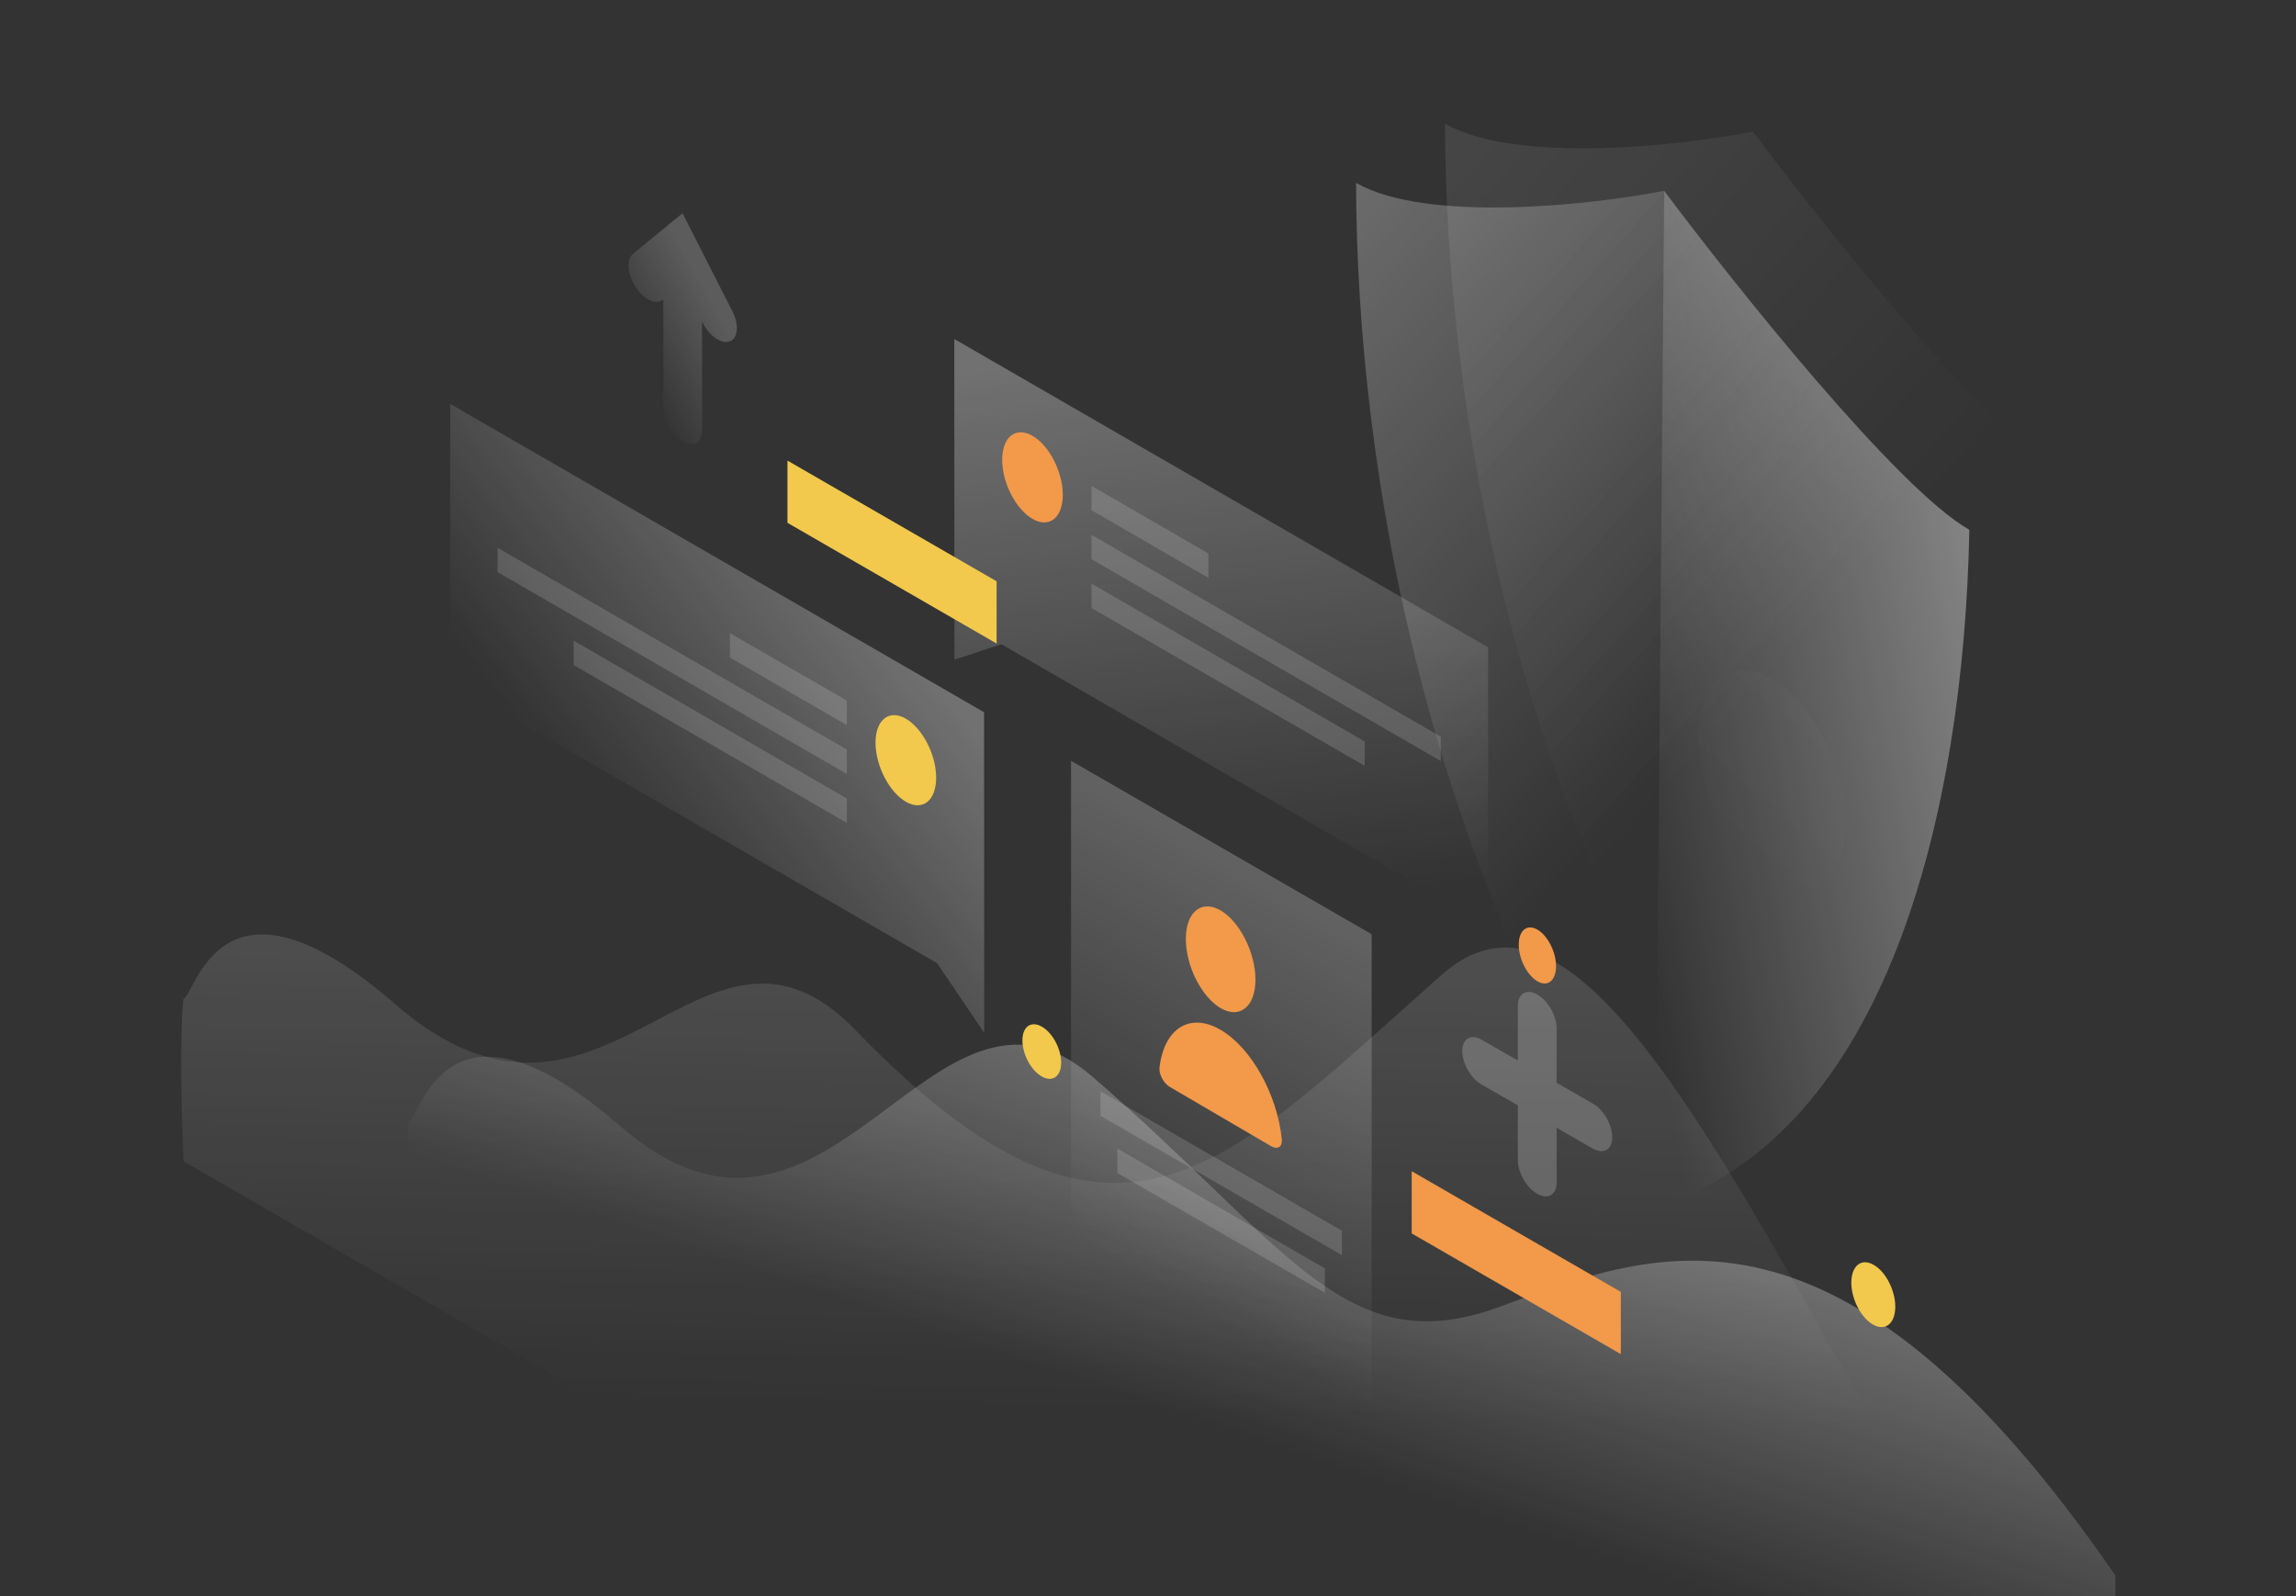
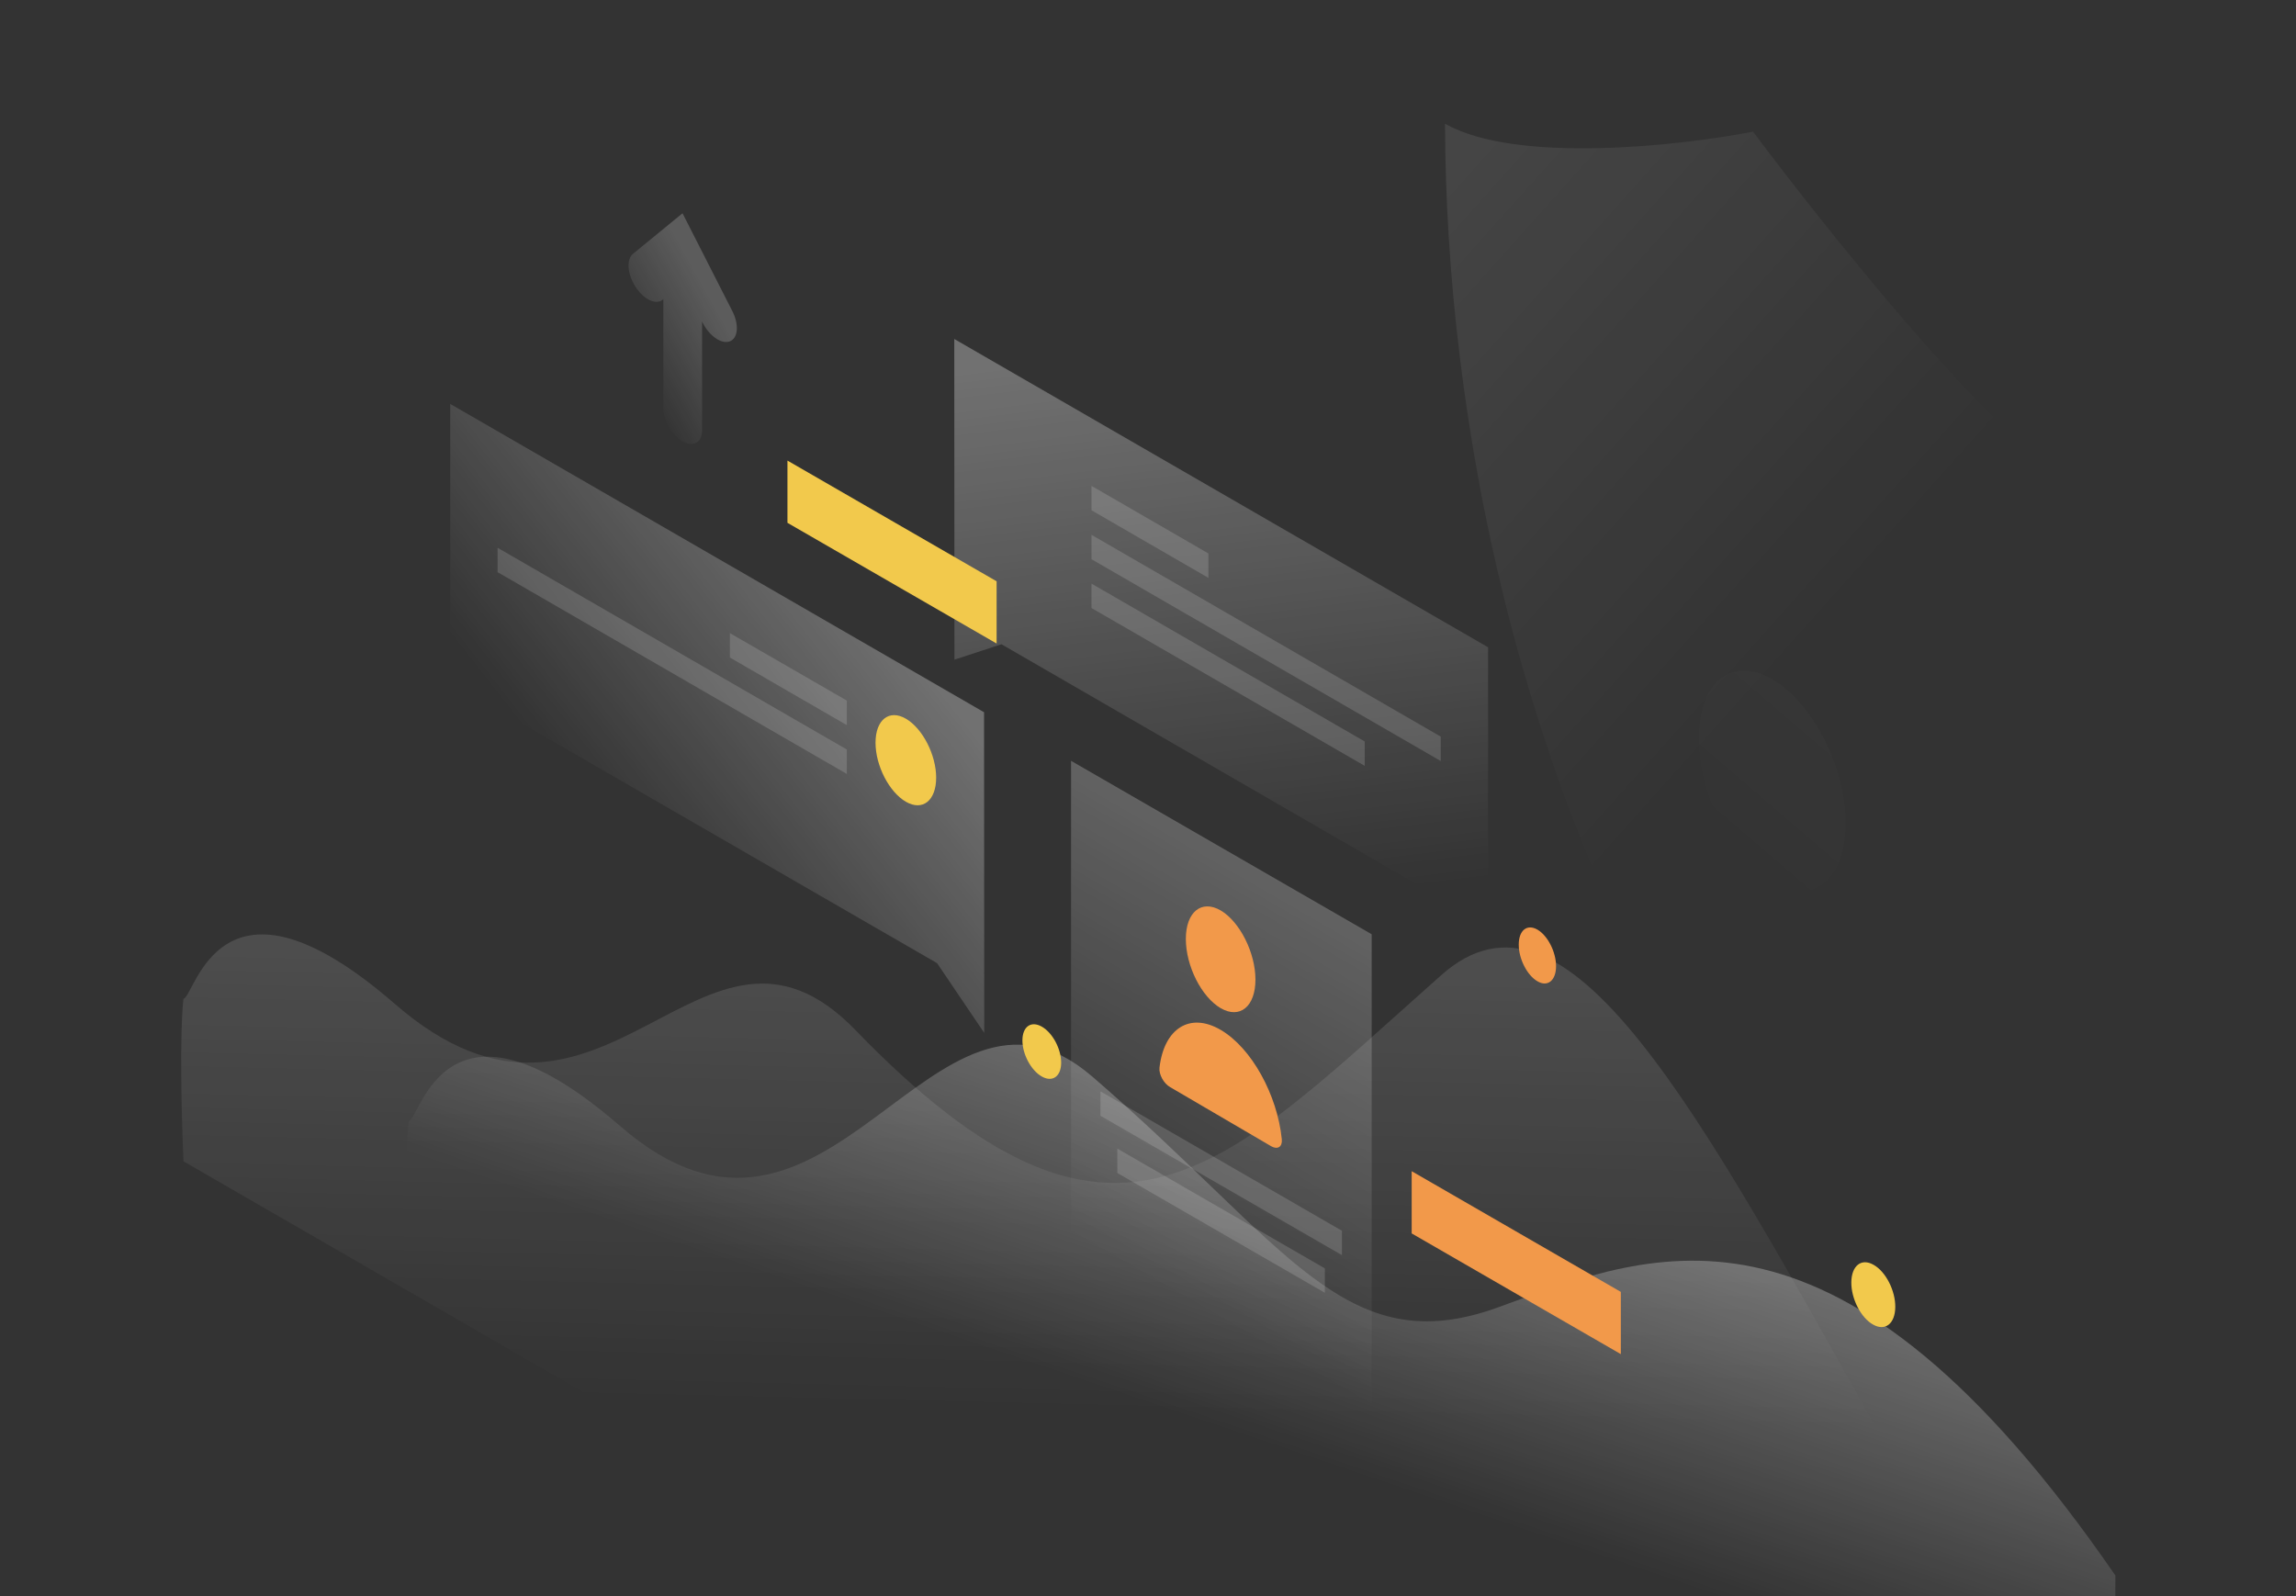
<svg xmlns="http://www.w3.org/2000/svg" width="1280" height="890" viewBox="0 0 1280 890" fill="none">
  <rect x="0" y="0" width="1280" height="890" fill="#333333" stroke="none" />
  <g clip-path="url(#clip0_3366_2119)">
    <path opacity="0.3" d="M220.089 559.7C122.489 474.9 108.789 555.7 102.289 556.9C102.289 556.9 99.389 576.4 102.289 647.5L1053.69 1196.6V810.2C945.489 616.5 873.889 481.2 803.489 543.7C681.489 651.8 622.089 724.4 476.989 574.4C390.989 485.5 337.289 661.5 220.089 559.7Z" fill="url(#paint0_linear_3366_2119)" />
    <path opacity="0.3" d="M345.789 627.9C248.189 543.1 234.488 623.8 227.888 625.1C227.888 625.1 224.988 644.6 227.888 715.7L1179.29 1264.8V878.4C1025.29 654.8 923.788 696.4 835.788 728.7C749.588 760.3 717.989 694.3 608.889 600.2C519.189 522.8 462.988 729.7 345.789 627.9Z" fill="url(#paint1_linear_3366_2119)" />
    <path d="M867.488 538.701C867.488 530.701 862.789 521.601 857.089 518.301C851.289 515.001 846.688 518.701 846.688 526.701C846.688 534.701 851.389 543.801 857.089 547.101C862.789 550.501 867.488 546.701 867.488 538.701Z" fill="#F2994A" />
    <path d="M591.588 592.5C591.588 584.8 586.788 575.8 580.788 572.4C574.788 569 569.988 572.4 569.988 580.1C569.988 587.8 574.788 596.8 580.788 600.2C586.688 603.6 591.588 600.2 591.588 592.5Z" fill="#F2C94C" />
    <path opacity="0.3" d="M532 189L829.6 360.9V516L558.3 359.2L532.1 367.8L532 189Z" fill="url(#paint2_linear_3366_2119)" />
-     <path d="M592.499 275.9C592.499 288.7 584.899 294.7 575.599 289.3C566.299 283.9 558.699 269.2 558.699 256.4C558.699 243.6 566.299 237.6 575.599 243C584.899 248.3 592.499 263.1 592.499 275.9Z" fill="#F2994A" />
    <path opacity="0.15" d="M608.5 270.9L673.7 308.6V322.2L608.5 284.5V270.9Z" fill="white" />
    <path opacity="0.15" d="M608.5 298.2L803.2 410.7V424.3L608.5 311.8V298.2Z" fill="white" />
    <path opacity="0.15" d="M608.5 325.4L760.8 413.4V427L608.5 339V325.4Z" fill="white" />
    <path d="M555.6 324.104L439 256.804V291.504L555.6 358.804V324.104Z" fill="#F2C94C" />
    <path opacity="0.3" d="M597.1 424.203L764.7 520.903V831.403L597.1 734.703V424.203Z" fill="url(#paint3_linear_3366_2119)" />
    <path opacity="0.15" d="M613.5 608.504L748.1 686.204V699.804L613.5 622.104V608.504Z" fill="white" />
    <path opacity="0.15" d="M622.899 640.403L738.599 707.203V720.803L622.899 654.003V640.403Z" fill="white" />
    <path d="M903.6 720.3L787 653V687.7L903.6 755V720.3Z" fill="#F2994A" />
    <path d="M699.9 546.204C699.9 561.204 691.2 568.304 680.5 562.104C669.8 555.804 661.1 538.604 661.1 523.504C661.1 508.504 669.8 501.404 680.5 507.604C691.2 513.904 699.9 531.204 699.9 546.204Z" fill="#F2994A" />
    <path d="M680.499 574.203C663.199 564.103 648.899 573.603 646.399 595.303C645.999 599.103 648.799 604.103 652.299 606.103L708.699 639.103C712.199 641.103 714.999 639.503 714.599 635.203C712.099 610.503 697.799 584.303 680.499 574.203Z" fill="#F2994A" />
    <path opacity="0.3" d="M548.6 397.103L251 225.203V380.303L522.4 537.003L548.7 575.903L548.6 397.103Z" fill="url(#paint4_linear_3366_2119)" />
    <path d="M488.1 414.103C488.1 426.903 495.7 441.603 505 447.003C514.3 452.403 521.9 446.403 521.9 433.603C521.9 420.803 514.3 406.103 505 400.703C495.7 395.303 488.1 401.303 488.1 414.103Z" fill="#F2C94C" />
    <path opacity="0.15" d="M472.099 390.604L406.899 353.004V366.604L472.099 404.304V390.604Z" fill="white" />
    <path opacity="0.15" d="M472.099 417.903L277.399 305.403V319.003L472.099 431.503V417.903Z" fill="white" />
-     <path opacity="0.15" d="M472.1 445.203L319.8 357.203V370.803L472.1 458.803V445.203Z" fill="white" />
    <path opacity="0.07" d="M988 492.203C1010.6 505.303 1028.9 490.403 1028.9 459.103C1028.9 427.803 1010.6 391.803 988 378.703C965.4 365.603 947.1 380.503 947.1 411.803C947.1 443.203 965.4 479.103 988 492.203Z" fill="url(#paint5_linear_3366_2119)" />
-     <path opacity="0.2" d="M856.999 554.504C862.999 557.904 867.799 566.304 867.799 573.204V603.704L887.999 615.304C893.999 618.704 898.799 627.104 898.799 634.104C898.799 641.004 893.999 643.804 887.999 640.404L867.799 628.804V659.304C867.799 666.204 862.999 669.004 856.999 665.604C850.999 662.204 846.199 653.804 846.199 646.804V616.304L825.999 604.704C819.999 601.304 815.199 592.904 815.199 586.004C815.199 579.104 819.999 576.304 825.999 579.704L846.199 591.304V560.804C846.199 553.904 850.999 551.104 856.999 554.504Z" fill="url(#paint6_linear_3366_2119)" />
    <path opacity="0.2" d="M380.5 118.903L408.3 173.503C412.1 181.003 411.5 188.503 406.9 190.303C402.3 192.103 395.5 187.403 391.7 179.903L391.4 179.203V239.803C391.4 246.703 386.6 249.503 380.6 246.103C374.6 242.603 369.8 234.303 369.8 227.403V166.803L369.5 167.103C365.7 170.203 358.8 167.003 354.3 159.903C349.7 152.803 349.1 144.603 352.9 141.503L380.5 118.903Z" fill="url(#paint7_linear_3366_2119)" />
    <path d="M1056.6 728.8C1056.5 738 1051 742.4 1044.2 738.5C1037.4 734.7 1032 724.1 1032.1 714.9C1032.2 705.7 1037.7 701.3 1044.5 705.2C1051.3 709 1056.7 719.6 1056.6 728.8Z" fill="#F2C94C" />
    <path opacity="0.1" d="M977.301 73.4C936.701 81.3 845.401 91.5 805.601 69C805.901 228.2 844.901 454.1 972.401 640.4C1101.9 599.5 1144.4 419.8 1147.4 262.5C1107.6 239.9 1017.4 127 977.301 73.4Z" fill="url(#paint8_linear_3366_2119)" />
-     <path opacity="0.3" d="M927.7 106.4C887.1 114.3 795.8 124.5 756 102C756.3 261.2 795.3 487.1 922.8 673.4C1052.3 632.5 1094.8 452.7 1097.8 295.5C1058 272.9 967.8 160 927.7 106.4Z" fill="url(#paint9_linear_3366_2119)" />
-     <path opacity="0.4" d="M1097.9 295.4C1058 272.8 967.9 160 927.8 106.4L922.9 673.3C1052.3 632.5 1094.8 452.7 1097.9 295.4Z" fill="url(#paint10_linear_3366_2119)" />
  </g>
  <defs>
    <linearGradient id="paint0_linear_3366_2119" x1="300.5" y1="779.5" x2="314.5" y2="192.5" gradientUnits="userSpaceOnUse">
      <stop stop-color="white" stop-opacity="0" />
      <stop offset="1" stop-color="white" />
    </linearGradient>
    <linearGradient id="paint1_linear_3366_2119" x1="512.5" y1="739.5" x2="574" y2="558" gradientUnits="userSpaceOnUse">
      <stop stop-color="white" stop-opacity="0" />
      <stop offset="1" stop-color="white" />
    </linearGradient>
    <linearGradient id="paint2_linear_3366_2119" x1="659.931" y1="194.049" x2="698.206" y2="506.072" gradientUnits="userSpaceOnUse">
      <stop stop-color="white" />
      <stop offset="1" stop-color="white" stop-opacity="0" />
    </linearGradient>
    <linearGradient id="paint3_linear_3366_2119" x1="782.557" y1="451.502" x2="633.789" y2="709.243" gradientUnits="userSpaceOnUse">
      <stop stop-color="white" />
      <stop offset="1" stop-color="white" stop-opacity="0" />
    </linearGradient>
    <linearGradient id="paint4_linear_3366_2119" x1="483.674" y1="334.902" x2="330.014" y2="455.155" gradientUnits="userSpaceOnUse">
      <stop stop-color="white" />
      <stop offset="1" stop-color="white" stop-opacity="0" />
    </linearGradient>
    <linearGradient id="paint5_linear_3366_2119" x1="1208.77" y1="177.899" x2="960.119" y2="468.036" gradientUnits="userSpaceOnUse">
      <stop stop-color="white" />
      <stop offset="1" stop-color="white" stop-opacity="0" />
    </linearGradient>
    <linearGradient id="paint6_linear_3366_2119" x1="877.906" y1="593.523" x2="825.548" y2="634.843" gradientUnits="userSpaceOnUse">
      <stop stop-color="white" />
      <stop offset="1" stop-color="white" />
    </linearGradient>
    <linearGradient id="paint7_linear_3366_2119" x1="400.313" y1="173.947" x2="349.593" y2="202.221" gradientUnits="userSpaceOnUse">
      <stop stop-color="white" />
      <stop offset="1" stop-color="white" stop-opacity="0" />
    </linearGradient>
    <linearGradient id="paint8_linear_3366_2119" x1="715.555" y1="124.819" x2="994.116" y2="374.129" gradientUnits="userSpaceOnUse">
      <stop stop-color="white" />
      <stop offset="1" stop-color="white" stop-opacity="0" />
    </linearGradient>
    <linearGradient id="paint9_linear_3366_2119" x1="665.964" y1="157.792" x2="944.525" y2="407.103" gradientUnits="userSpaceOnUse">
      <stop stop-color="white" />
      <stop offset="1" stop-color="white" stop-opacity="0" />
    </linearGradient>
    <linearGradient id="paint10_linear_3366_2119" x1="1112.35" y1="354.059" x2="888.886" y2="396.827" gradientUnits="userSpaceOnUse">
      <stop stop-color="white" />
      <stop offset="1" stop-color="white" stop-opacity="0" />
    </linearGradient>
    <clipPath id="clip0_3366_2119">
      <rect width="1280" height="890" fill="white" />
    </clipPath>
  </defs>
</svg>